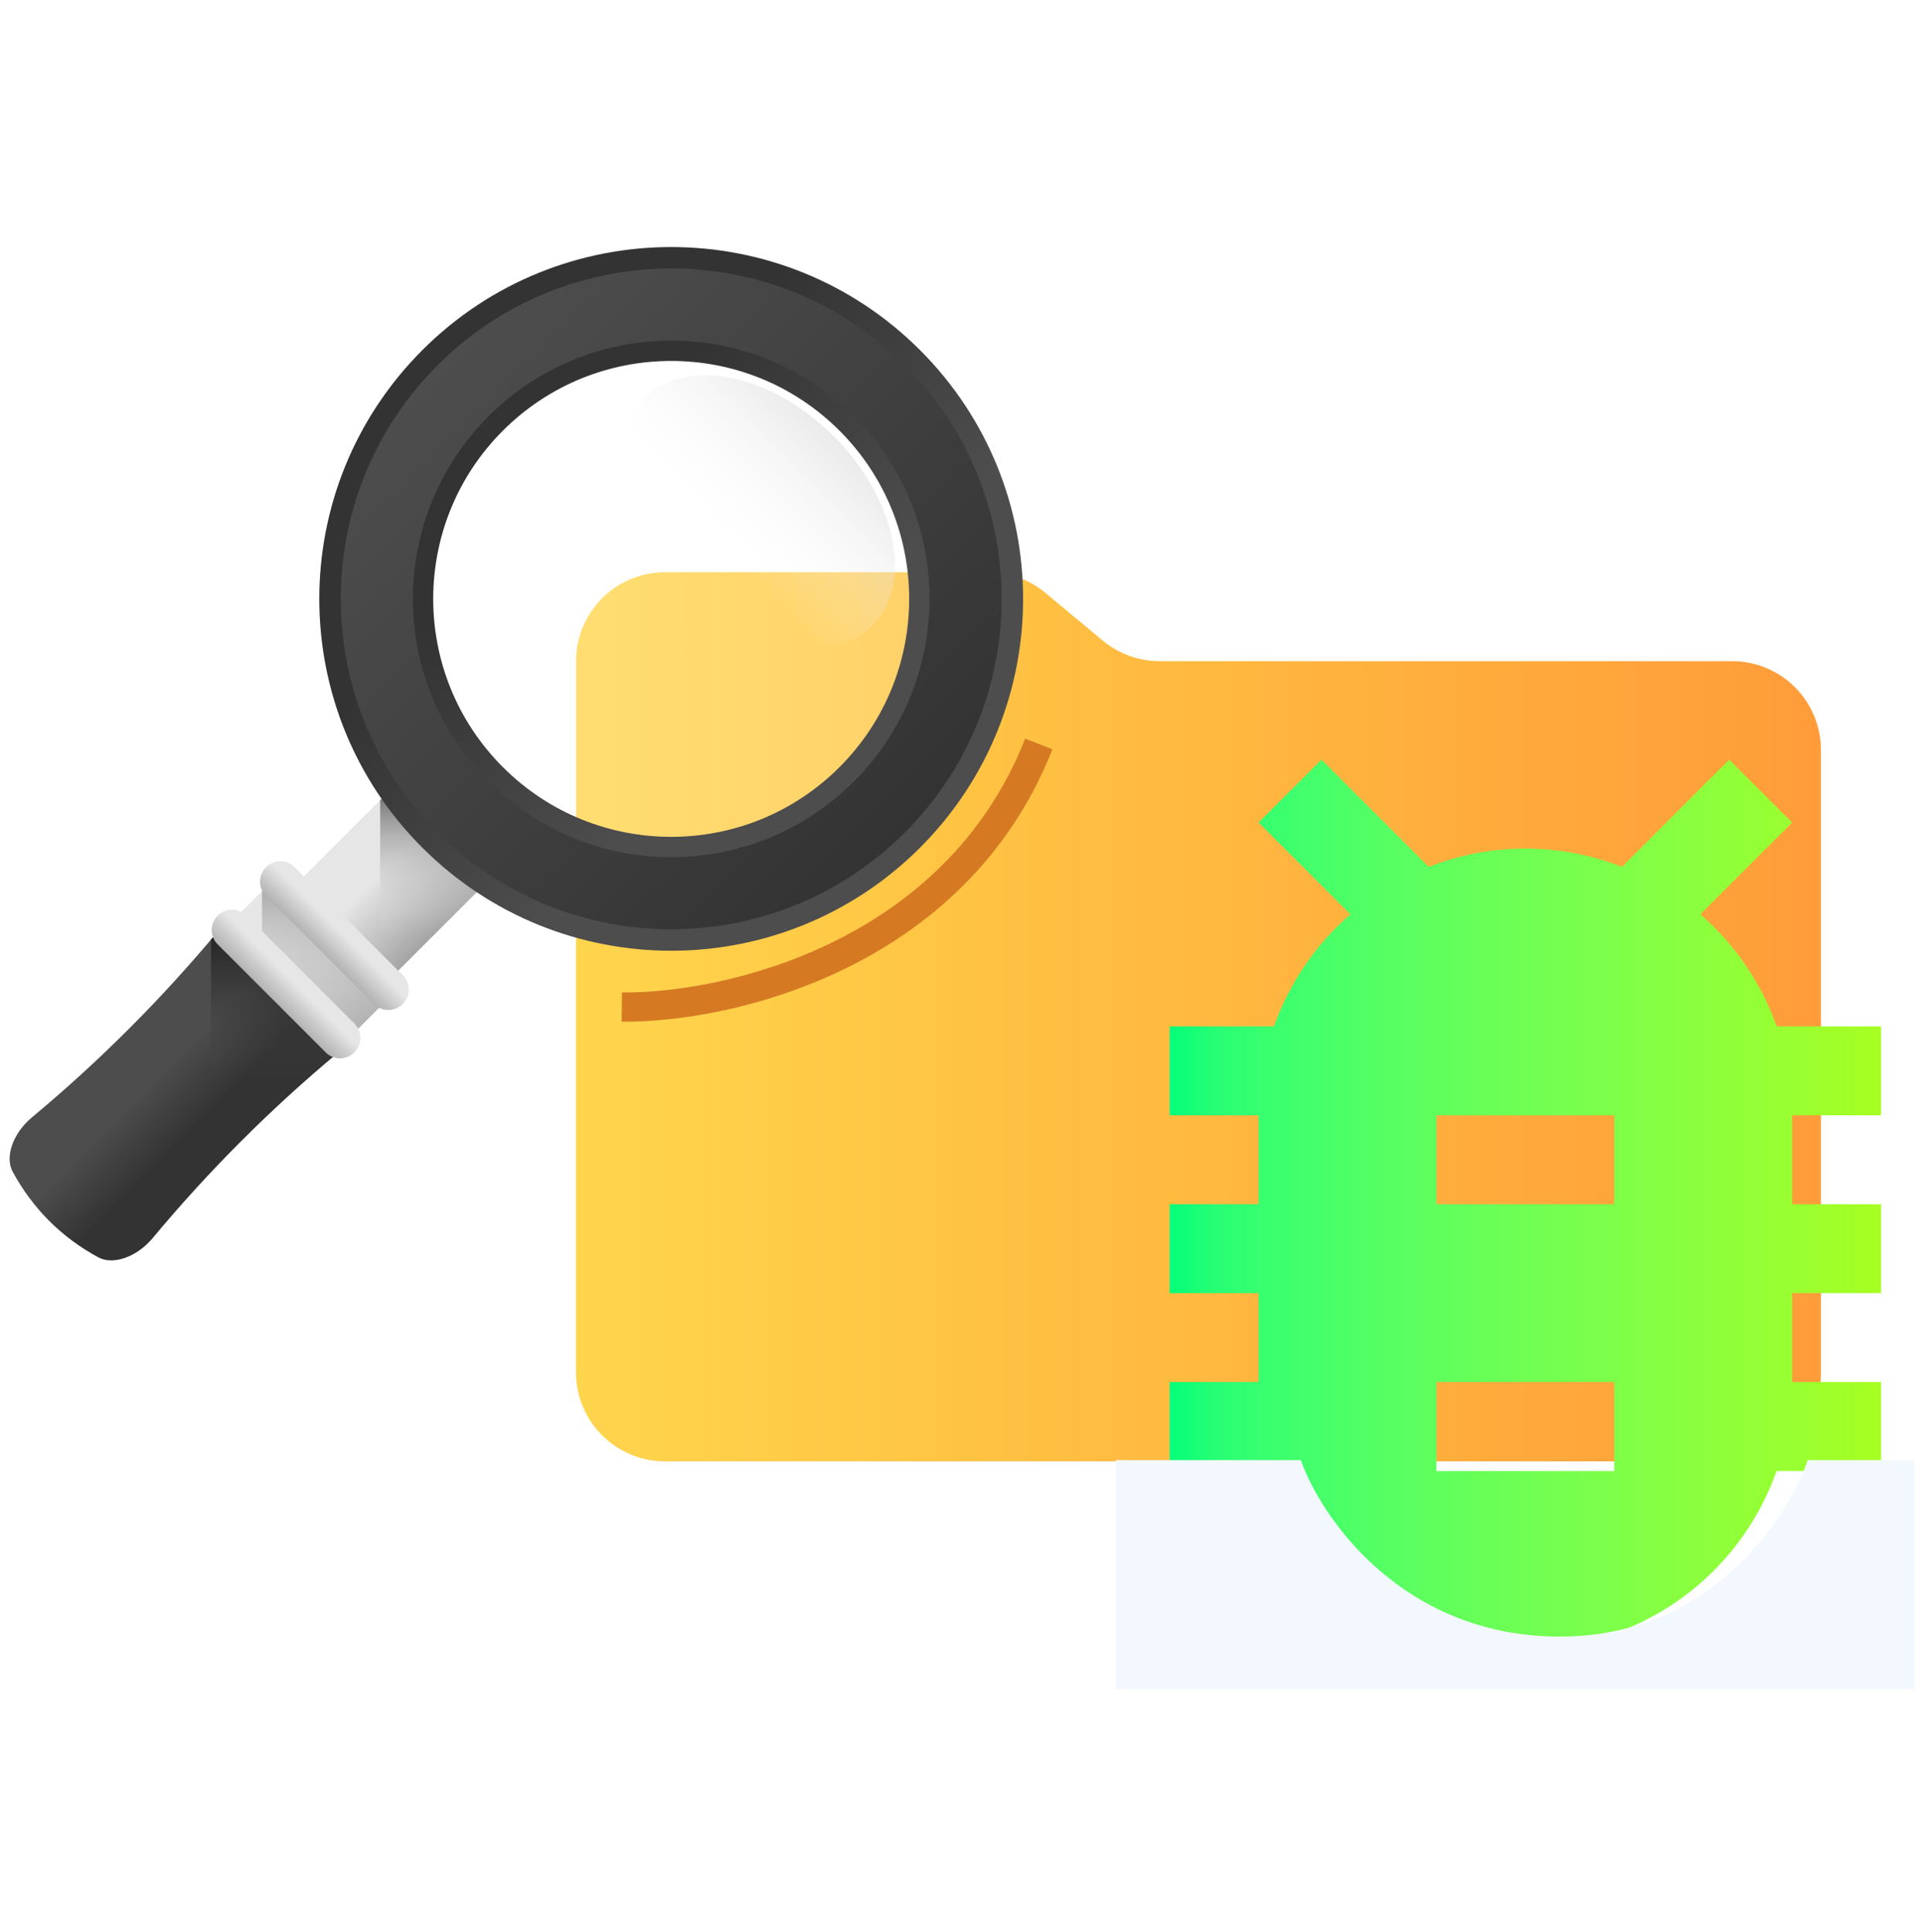
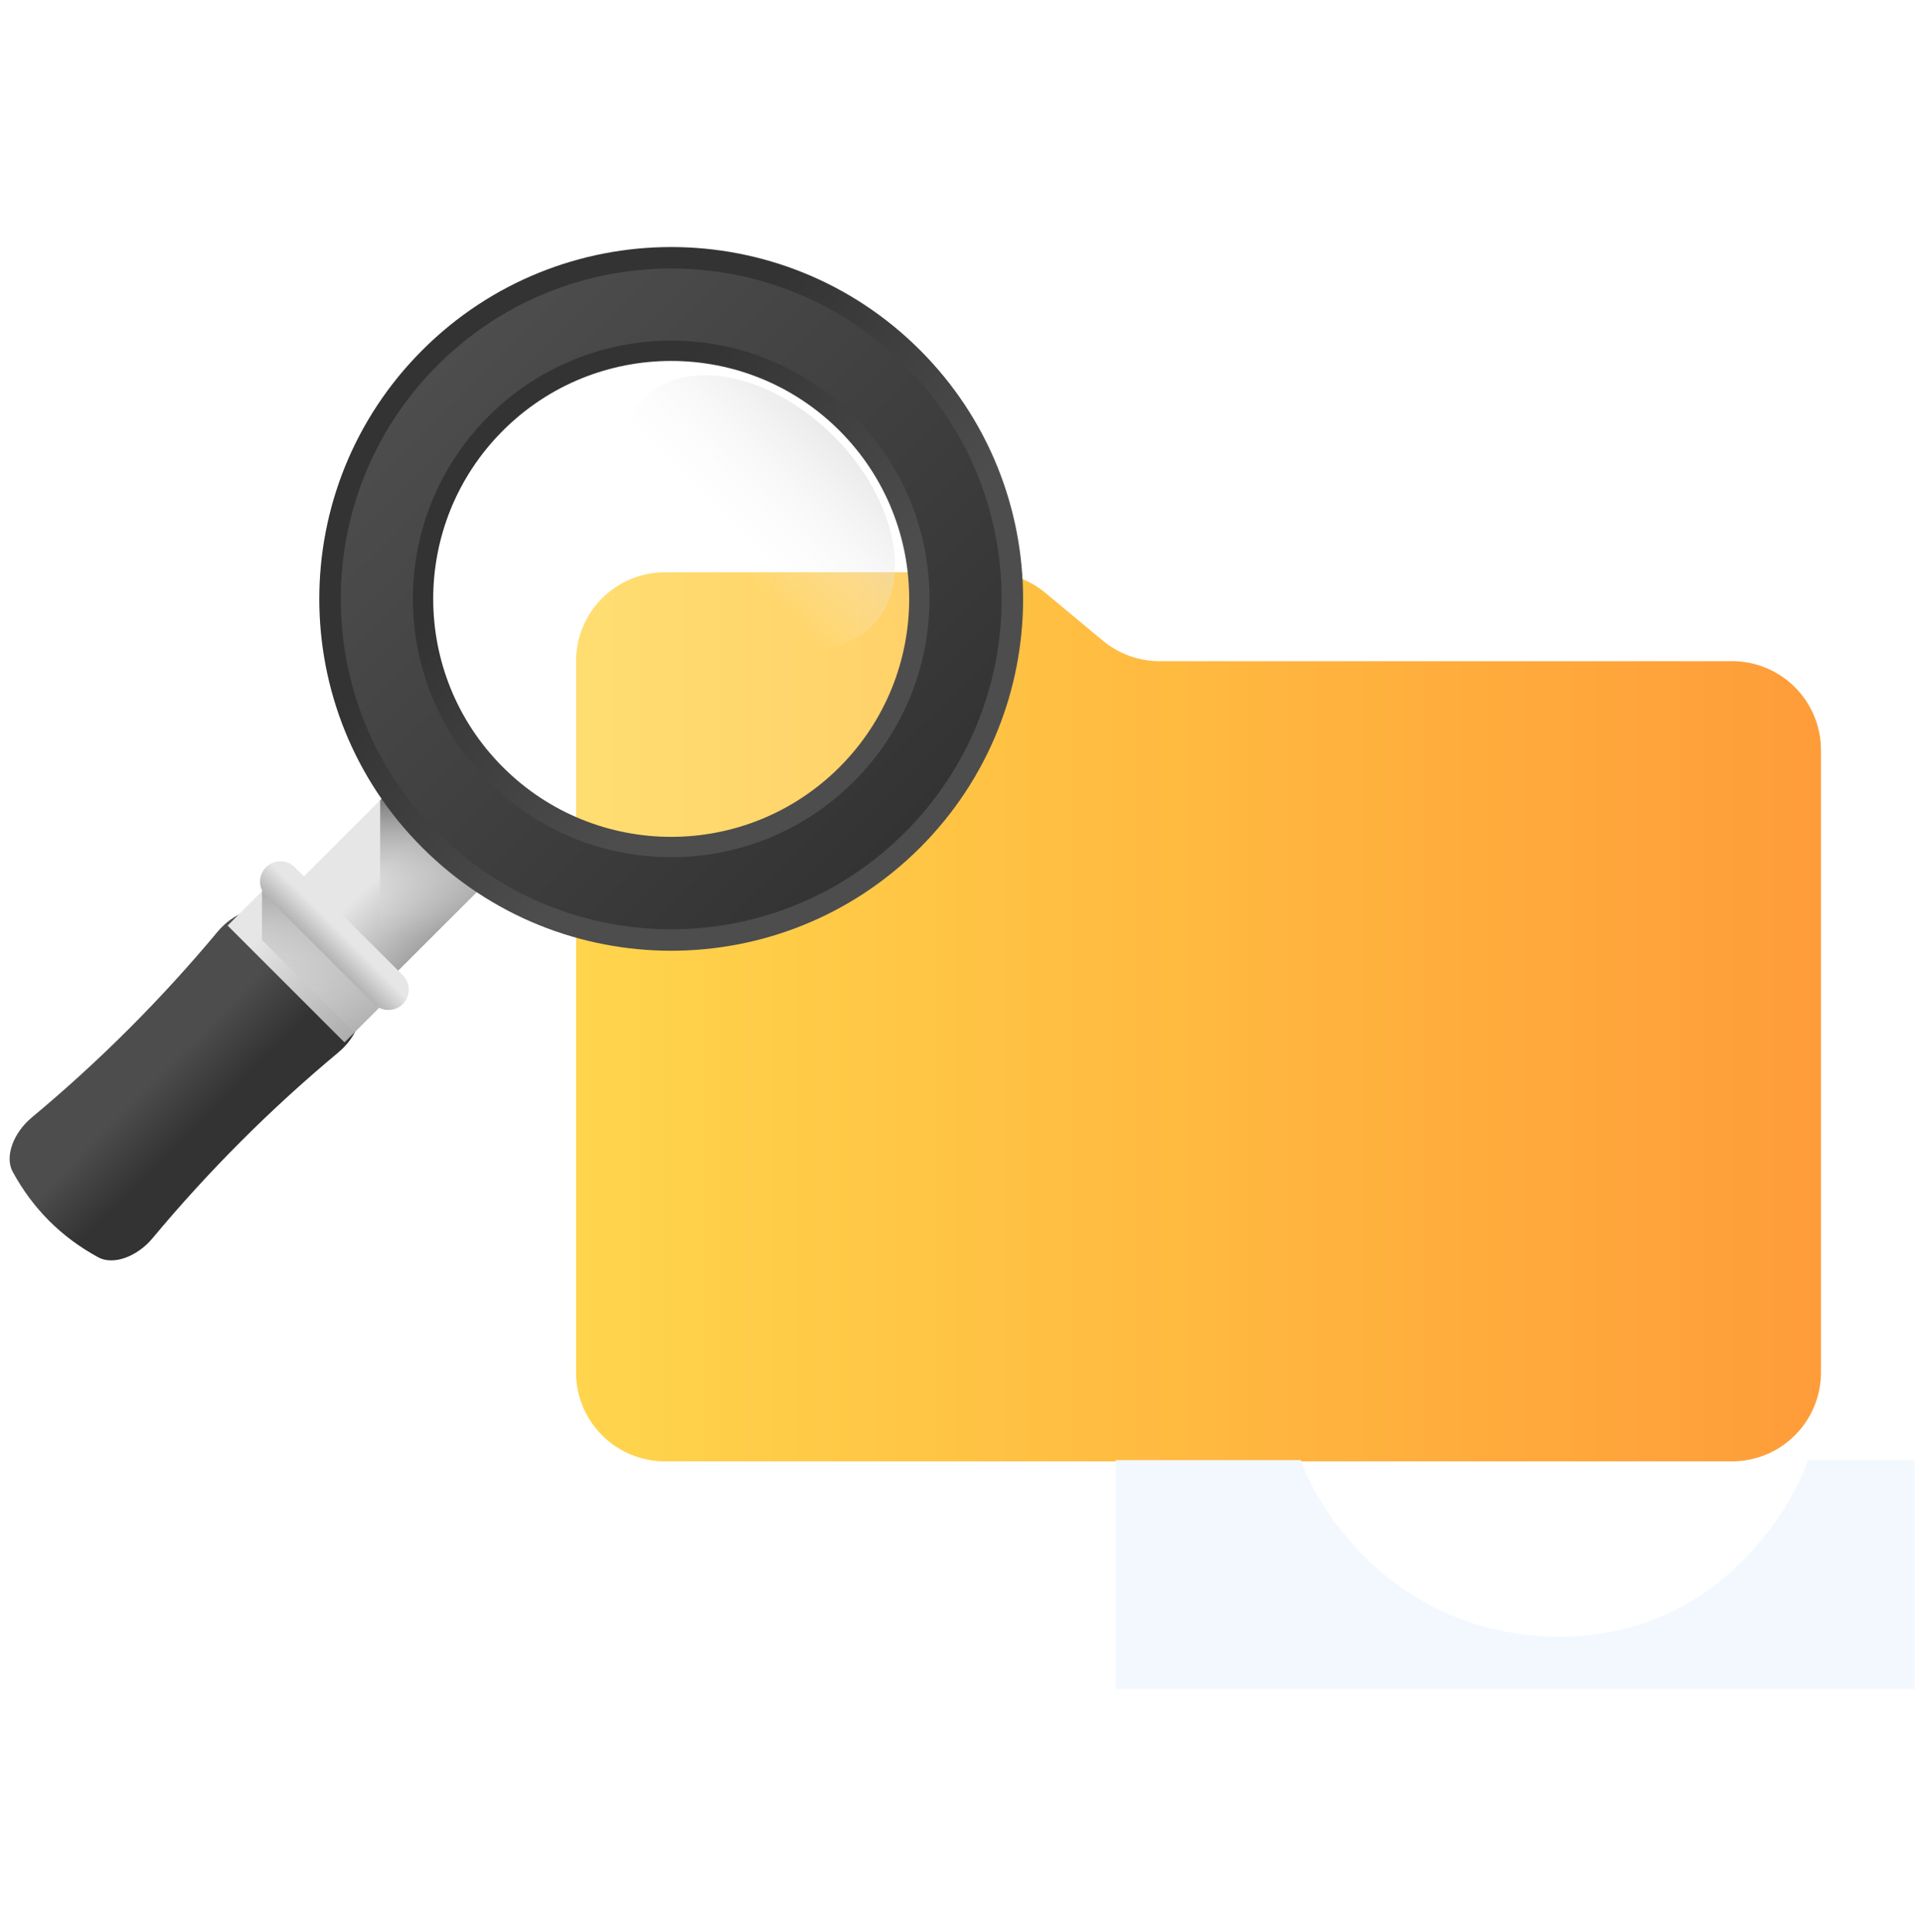
<svg xmlns="http://www.w3.org/2000/svg" width="200" height="201" viewBox="0 0 200 201" fill="none">
  <g id="fluent-color:design-ideas-20" clip-path="url(#clip0_1347_2203)">
    <g id="Group 478">
      <g id="Group 476">
        <g id="Group 475">
          <path id="Vector" d="M114.679 66.625L108.723 61.668C107.062 60.283 104.967 59.524 102.804 59.523H69.159C66.706 59.523 64.354 60.497 62.619 62.231C60.885 63.966 59.911 66.318 59.911 68.771V142.758C59.911 145.21 60.885 147.563 62.619 149.297C64.354 151.031 66.706 152.006 69.159 152.006H180.139C182.591 152.006 184.944 151.031 186.678 149.297C188.413 147.563 189.387 145.21 189.387 142.758V78.019C189.387 75.567 188.413 73.214 186.678 71.48C184.944 69.745 182.591 68.771 180.139 68.771H120.598C118.435 68.77 116.34 68.011 114.679 66.625Z" fill="url(#paint0_linear_1347_2203)" />
          <g id="Vector_2" filter="url(#filter0_d_1347_2203)">
-             <path d="M198.635 115.012V105.764H187.783C186.185 101.257 183.45 97.24 179.843 94.102L189.387 84.558L182.849 78.019L171.695 89.172C165.235 86.633 158.054 86.633 151.594 89.172L140.436 78.019L133.897 84.558L143.441 94.102C139.834 97.24 137.099 101.257 135.502 105.764H124.649V115.012H133.897V124.261H124.649V133.509H133.897V142.757H124.649V152.006H135.511C137.418 157.413 140.955 162.096 145.635 165.408C150.316 168.721 155.908 170.5 161.642 170.5C167.376 170.5 172.969 168.721 177.649 165.408C182.329 162.096 185.867 157.413 187.773 152.006H198.635V142.757H189.387V133.509H198.635V124.261H189.387V115.012H198.635ZM170.89 152.006H152.394V142.757H170.89V152.006ZM170.89 124.261H152.394V115.012H170.89V124.261Z" fill="url(#paint1_linear_1347_2203)" />
-           </g>
+             </g>
        </g>
        <path id="Vector 12" d="M135.291 151.879H116.034V175.696H199.142V151.879H187.994C186.98 155.426 178.872 171.727 159.615 170.122C145.021 168.906 137.318 157.622 135.291 151.879Z" fill="#F3F8FF" />
      </g>
      <g id="Vector 13 (Stroke)" filter="url(#filter1_f_1347_2203)">
-         <path fill-rule="evenodd" clip-rule="evenodd" d="M87.798 100.803C79.167 104.999 70.272 106.335 64.653 106.271L64.687 103.231C69.883 103.29 78.303 102.038 86.468 98.068C94.608 94.111 102.425 87.49 106.623 76.829L109.452 77.943C104.913 89.47 96.454 96.594 87.798 100.803Z" fill="#D67923" />
-       </g>
+         </g>
      <g id="Group 477">
        <path id="Vector_3" d="M37.664 104.719L27.854 94.909L43.087 79.676L52.897 89.486L37.664 104.719Z" fill="url(#paint2_linear_1347_2203)" />
        <path id="Vector_4" d="M39.539 102.844L52.897 89.486L43.087 79.676L39.539 83.224V102.844Z" fill="url(#paint3_linear_1347_2203)" />
        <path id="Vector_5" opacity="0.2" d="M69.807 96.661C88.787 96.661 104.174 81.275 104.174 62.295C104.174 43.315 88.787 27.929 69.807 27.929C50.827 27.929 35.441 43.315 35.441 62.295C35.441 81.275 50.827 96.661 69.807 96.661Z" fill="white" />
        <path id="Vector_6" d="M43.928 36.416C29.635 50.709 29.635 73.882 43.928 88.174C58.221 102.467 81.393 102.467 95.686 88.174C109.979 73.882 109.979 50.709 95.686 36.416C81.393 22.123 58.221 22.123 43.928 36.416ZM52.305 44.793C61.971 35.127 77.643 35.127 87.309 44.793C96.975 54.459 96.975 70.131 87.309 79.797C77.643 89.463 61.971 89.463 52.305 79.797C42.639 70.131 42.639 54.459 52.305 44.793Z" fill="url(#paint4_linear_1347_2203)" />
        <path id="Vector_7" d="M94.108 37.994C80.687 24.573 58.927 24.573 45.507 37.994C32.086 51.415 32.086 73.175 45.507 86.596C58.927 100.016 80.687 100.017 94.108 86.596C107.528 73.175 107.529 51.415 94.108 37.994ZM50.812 81.291C40.321 70.8 40.321 53.79 50.812 43.299C61.303 32.808 78.312 32.808 88.803 43.299C99.294 53.79 99.294 70.8 88.803 81.291C78.312 91.781 61.303 91.782 50.812 81.291Z" fill="url(#paint5_linear_1347_2203)" />
        <path id="Vector_8" d="M67.005 41.394C62.665 45.734 64.453 54.559 70.998 61.104C77.543 67.649 86.368 69.437 90.708 65.097C95.048 60.757 93.26 51.932 86.715 45.387C80.17 38.841 71.345 37.054 67.005 41.394Z" fill="url(#paint6_linear_1347_2203)" />
        <path id="Vector_9" d="M3.31 116.233C10.336 110.38 16.789 103.928 22.642 96.901C24.268 94.949 26.744 94.068 28.292 94.911C32.136 97.005 35.096 99.965 37.19 103.809C38.034 105.358 37.153 107.834 35.2 109.46C28.174 115.313 21.722 121.765 15.869 128.792C14.242 130.744 11.766 131.626 10.218 130.782C6.374 128.688 3.414 125.728 1.32 121.884C0.476 120.335 1.357 117.86 3.31 116.233Z" fill="url(#paint7_linear_1347_2203)" />
-         <path id="Vector_10" d="M37.191 103.81C35.097 99.966 32.137 97.005 28.293 94.912C26.744 94.068 24.268 94.949 22.642 96.901C22.414 97.175 22.184 97.446 21.954 97.718V121.926C26.111 117.511 30.529 113.353 35.201 109.46C37.153 107.834 38.034 105.358 37.191 103.81Z" fill="url(#paint8_linear_1347_2203)" />
        <path id="Vector_11" d="M35.828 108.429L23.673 96.274L28.637 91.311L40.791 103.465L35.828 108.429Z" fill="url(#paint9_linear_1347_2203)" />
        <path id="Vector_12" d="M27.247 92.701V97.775L36.864 107.393L40.792 103.465L28.637 91.311L27.247 92.701Z" fill="url(#paint10_linear_1347_2203)" />
        <path id="Vector_13" d="M38.901 104.434L27.668 93.202C26.842 92.375 26.842 91.036 27.668 90.209C28.495 89.382 29.835 89.382 30.661 90.209L41.894 101.441C42.72 102.268 42.72 103.608 41.894 104.434C41.067 105.261 39.727 105.261 38.901 104.434Z" fill="url(#paint11_linear_1347_2203)" />
-         <path id="Vector_14" d="M33.87 109.464L22.638 98.232C21.811 97.405 21.811 96.065 22.638 95.239C23.465 94.412 24.804 94.412 25.631 95.239L36.863 106.471C37.69 107.298 37.69 108.637 36.863 109.464C36.037 110.291 34.697 110.291 33.87 109.464Z" fill="url(#paint12_linear_1347_2203)" />
      </g>
    </g>
  </g>
  <defs>
    <filter id="filter0_d_1347_2203" x="112.349" y="69.719" width="92.586" height="111.08" filterUnits="userSpaceOnUse" color-interpolation-filters="sRGB">
      <feFlood flood-opacity="0" result="BackgroundImageFix" />
      <feColorMatrix in="SourceAlpha" type="matrix" values="0 0 0 0 0 0 0 0 0 0 0 0 0 0 0 0 0 0 127 0" result="hardAlpha" />
      <feOffset dx="-3" dy="1" />
      <feGaussianBlur stdDeviation="4.65" />
      <feComposite in2="hardAlpha" operator="out" />
      <feColorMatrix type="matrix" values="0 0 0 0 0.906 0 0 0 0 0.508 0 0 0 0 0.14 0 0 0 0.75 0" />
      <feBlend mode="normal" in2="BackgroundImageFix" result="effect1_dropShadow_1347_2203" />
      <feBlend mode="normal" in="SourceGraphic" in2="effect1_dropShadow_1347_2203" result="shape" />
    </filter>
    <filter id="filter1_f_1347_2203" x="57.352" y="69.529" width="59.4" height="44.045" filterUnits="userSpaceOnUse" color-interpolation-filters="sRGB">
      <feFlood flood-opacity="0" result="BackgroundImageFix" />
      <feBlend mode="normal" in="SourceGraphic" in2="BackgroundImageFix" result="shape" />
      <feGaussianBlur stdDeviation="3.65" result="effect1_foregroundBlur_1347_2203" />
    </filter>
    <linearGradient id="paint0_linear_1347_2203" x1="59.911" y1="105.764" x2="189.387" y2="105.764" gradientUnits="userSpaceOnUse">
      <stop stop-color="#FFD54D" />
      <stop offset="0.062" stop-color="#FFD24B" />
      <stop offset="0.125" stop-color="#FFCE49" />
      <stop offset="0.188" stop-color="#FFCB47" />
      <stop offset="0.25" stop-color="#FFC745" />
      <stop offset="0.312" stop-color="#FFC344" />
      <stop offset="0.375" stop-color="#FFC042" />
      <stop offset="0.438" stop-color="#FFBC41" />
      <stop offset="0.5" stop-color="#FFB940" />
      <stop offset="0.562" stop-color="#FFB53F" />
      <stop offset="0.625" stop-color="#FFB23E" />
      <stop offset="0.688" stop-color="#FFAE3D" />
      <stop offset="0.75" stop-color="#FFAA3C" />
      <stop offset="0.812" stop-color="#FFA73B" />
      <stop offset="0.875" stop-color="#FFA33B" />
      <stop offset="0.938" stop-color="#FEA03A" />
      <stop offset="1" stop-color="#FE9C3A" />
    </linearGradient>
    <linearGradient id="paint1_linear_1347_2203" x1="124.649" y1="124.259" x2="198.635" y2="124.259" gradientUnits="userSpaceOnUse">
      <stop stop-color="#05FE79" />
      <stop offset="0.062" stop-color="#25FE74" />
      <stop offset="0.125" stop-color="#36FF70" />
      <stop offset="0.188" stop-color="#42FF6B" />
      <stop offset="0.25" stop-color="#4DFF67" />
      <stop offset="0.312" stop-color="#57FF62" />
      <stop offset="0.375" stop-color="#60FF5D" />
      <stop offset="0.438" stop-color="#68FF58" />
      <stop offset="0.5" stop-color="#70FF53" />
      <stop offset="0.562" stop-color="#77FF4E" />
      <stop offset="0.625" stop-color="#7EFF49" />
      <stop offset="0.688" stop-color="#85FF43" />
      <stop offset="0.75" stop-color="#8CFF3D" />
      <stop offset="0.812" stop-color="#93FF37" />
      <stop offset="0.875" stop-color="#99FF31" />
      <stop offset="0.938" stop-color="#A0FF29" />
      <stop offset="1" stop-color="#A6FF21" />
    </linearGradient>
    <linearGradient id="paint2_linear_1347_2203" x1="39.29" y1="91.113" x2="46.321" y2="98.144" gradientUnits="userSpaceOnUse">
      <stop stop-color="#E6E6E6" />
      <stop offset="1" stop-color="#999999" />
    </linearGradient>
    <linearGradient id="paint3_linear_1347_2203" x1="46.217" y1="97.299" x2="46.217" y2="81.924" gradientUnits="userSpaceOnUse">
      <stop stop-color="#E6E6E6" stop-opacity="0" />
      <stop offset="0.143" stop-color="#DCDCDC" stop-opacity="0.143" />
      <stop offset="0.384" stop-color="#C2C2C2" stop-opacity="0.384" />
      <stop offset="0.692" stop-color="#979797" stop-opacity="0.692" />
      <stop offset="1" stop-color="#666666" />
    </linearGradient>
    <linearGradient id="paint4_linear_1347_2203" x1="79.676" y1="72.167" x2="58.383" y2="50.874" gradientUnits="userSpaceOnUse">
      <stop stop-color="#4D4D4D" />
      <stop offset="1" stop-color="#333333" />
    </linearGradient>
    <linearGradient id="paint5_linear_1347_2203" x1="45.506" y1="37.996" x2="94.105" y2="86.597" gradientUnits="userSpaceOnUse">
      <stop stop-color="#4D4D4D" />
      <stop offset="1" stop-color="#333333" />
    </linearGradient>
    <linearGradient id="paint6_linear_1347_2203" x1="97.483" y1="34.619" x2="74.933" y2="57.169" gradientUnits="userSpaceOnUse">
      <stop stop-color="#B3B3B3" />
      <stop offset="1" stop-color="white" stop-opacity="0" />
    </linearGradient>
    <linearGradient id="paint7_linear_1347_2203" x1="17.335" y1="110.929" x2="22.004" y2="115.595" gradientUnits="userSpaceOnUse">
      <stop stop-color="#4D4D4D" />
      <stop offset="1" stop-color="#333333" />
    </linearGradient>
    <linearGradient id="paint8_linear_1347_2203" x1="29.732" y1="112.239" x2="29.732" y2="91.625" gradientUnits="userSpaceOnUse">
      <stop stop-color="#4D4D4D" stop-opacity="0" />
      <stop offset="1" />
    </linearGradient>
    <linearGradient id="paint9_linear_1347_2203" x1="28.348" y1="95.987" x2="41.947" y2="109.586" gradientUnits="userSpaceOnUse">
      <stop stop-color="#E6E6E6" />
      <stop offset="1" stop-color="#999999" />
    </linearGradient>
    <linearGradient id="paint10_linear_1347_2203" x1="34.018" y1="108.573" x2="34.018" y2="86.19" gradientUnits="userSpaceOnUse">
      <stop stop-color="#E6E6E6" stop-opacity="0" />
      <stop offset="0.143" stop-color="#DCDCDC" stop-opacity="0.143" />
      <stop offset="0.384" stop-color="#C2C2C2" stop-opacity="0.384" />
      <stop offset="0.692" stop-color="#979797" stop-opacity="0.692" />
      <stop offset="1" stop-color="#666666" />
    </linearGradient>
    <linearGradient id="paint11_linear_1347_2203" x1="35.287" y1="96.815" x2="32.272" y2="99.831" gradientUnits="userSpaceOnUse">
      <stop stop-color="#E6E6E6" />
      <stop offset="1" stop-color="#999999" />
    </linearGradient>
    <linearGradient id="paint12_linear_1347_2203" x1="30.257" y1="101.845" x2="27.243" y2="104.859" gradientUnits="userSpaceOnUse">
      <stop stop-color="#E6E6E6" />
      <stop offset="1" stop-color="#999999" />
    </linearGradient>
    <clipPath id="clip0_1347_2203">
      <rect width="200" height="200" fill="white" transform="translate(0 0.697)" />
    </clipPath>
  </defs>
</svg>